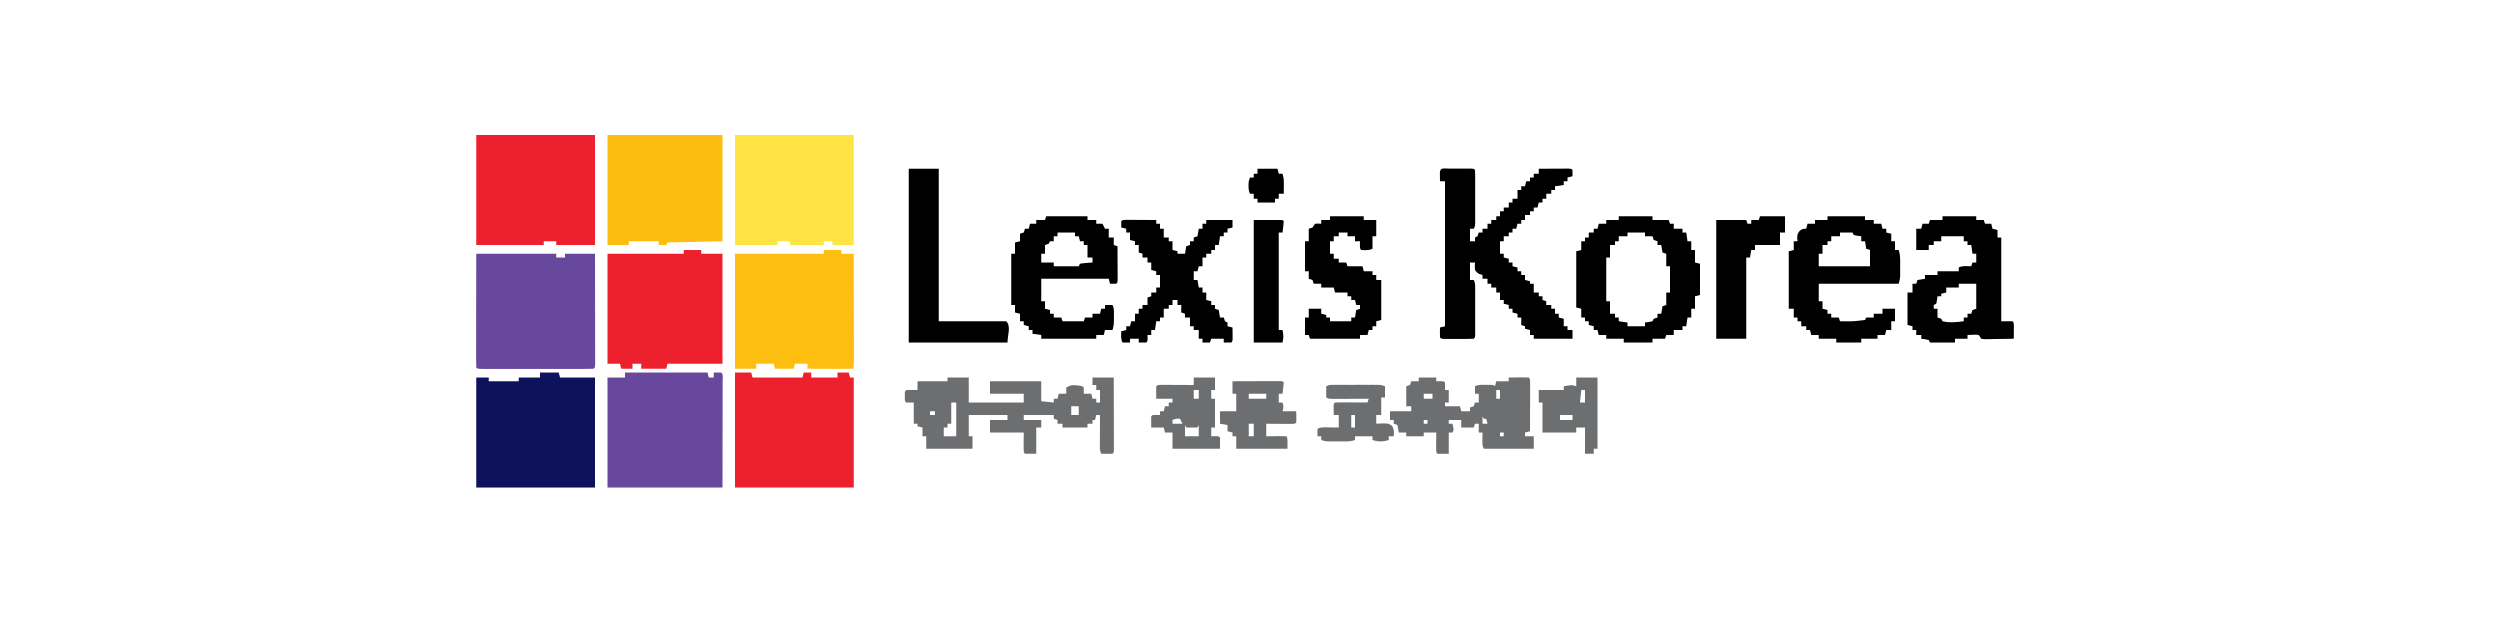
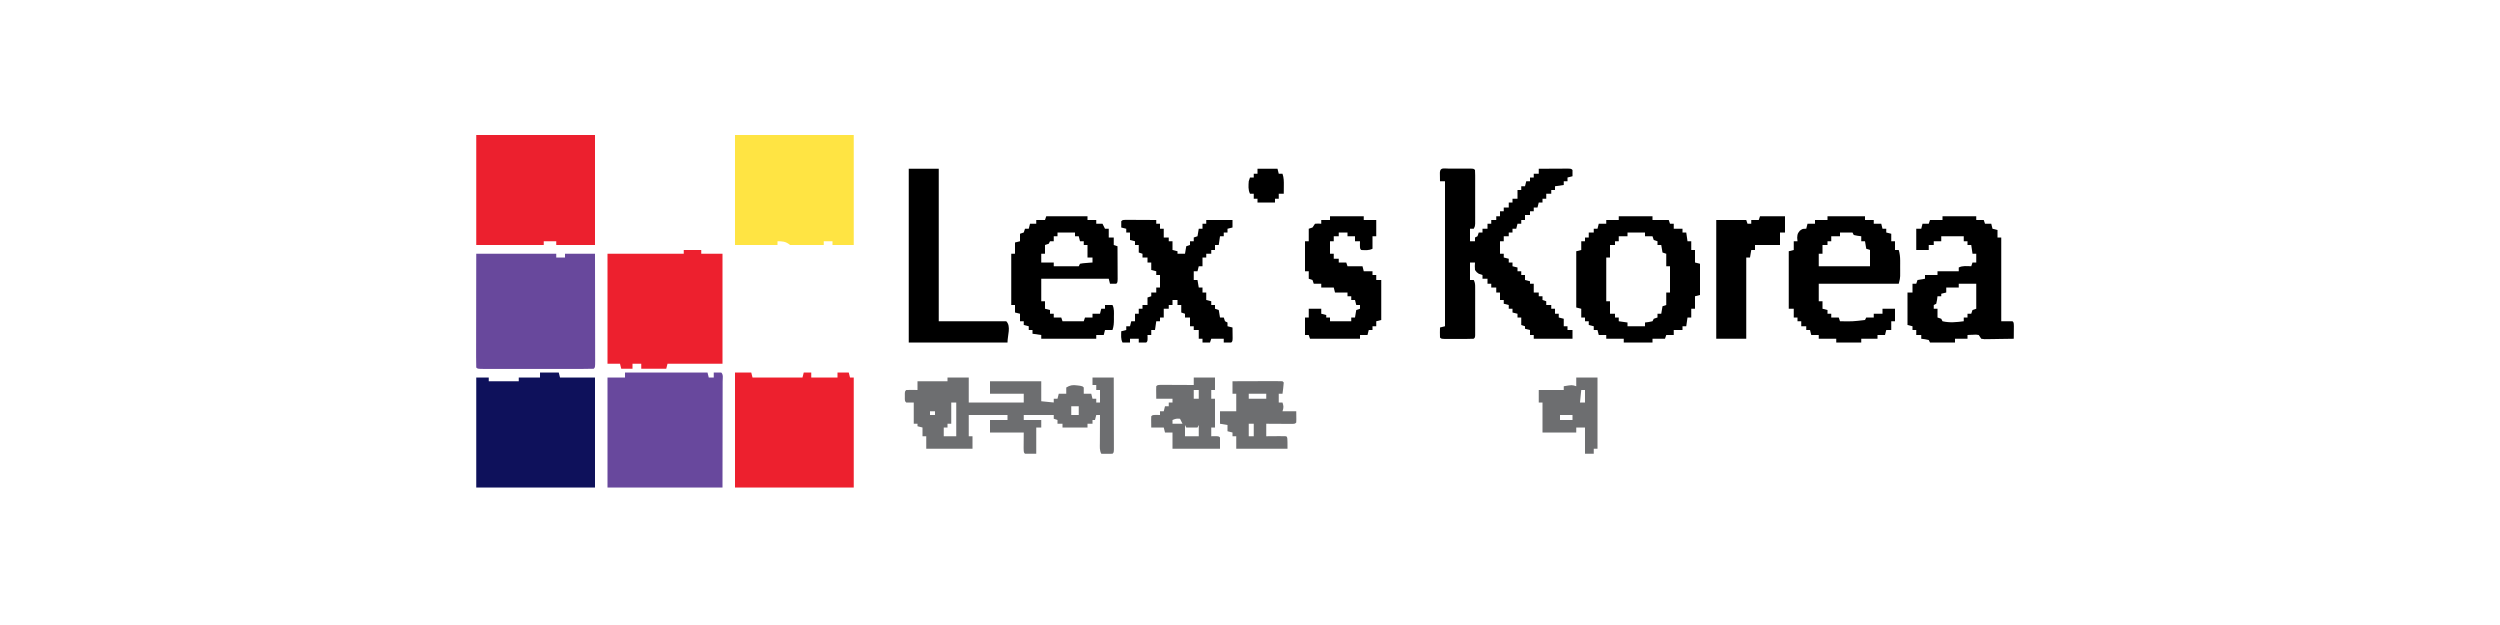
<svg xmlns="http://www.w3.org/2000/svg" version="1.1" width="2000" height="500">
  <path d="M0 0 C21.12 0 42.24 0 64 0 C64 0.99 64 1.98 64 3 C66.31 3 68.62 3 71 3 C71 2.01 71 1.02 71 0 C78.92 0 86.84 0 95 0 C95.023 11.848 95.041 23.695 95.052 35.543 C95.057 41.044 95.064 46.544 95.075 52.045 C95.086 57.349 95.092 62.653 95.095 67.957 C95.097 69.985 95.1 72.013 95.106 74.041 C95.113 76.872 95.114 79.702 95.114 82.533 C95.117 83.38 95.121 84.228 95.124 85.101 C95.114 90.886 95.114 90.886 94 92 C91.114 92.101 88.252 92.136 85.365 92.129 C84.46 92.131 83.554 92.133 82.621 92.135 C79.612 92.139 76.603 92.136 73.594 92.133 C71.512 92.133 69.431 92.134 67.35 92.136 C62.982 92.137 58.614 92.135 54.246 92.13 C48.633 92.125 43.02 92.128 37.407 92.134 C33.108 92.138 28.808 92.136 24.509 92.134 C22.439 92.133 20.369 92.134 18.298 92.136 C15.41 92.139 12.523 92.135 9.635 92.129 C8.77 92.131 7.906 92.133 7.015 92.136 C1.114 92.114 1.114 92.114 0 91 C-0.095 88.17 -0.126 85.364 -0.114 82.533 C-0.114 81.645 -0.114 80.758 -0.114 79.843 C-0.113 76.894 -0.105 73.945 -0.098 70.996 C-0.096 68.957 -0.094 66.918 -0.093 64.88 C-0.09 59.502 -0.08 54.125 -0.069 48.747 C-0.057 42.301 -0.052 35.855 -0.046 29.409 C-0.036 19.606 -0.017 9.803 0 0 Z " fill="#68489C" transform="translate(381,203)" />
-   <path d="M0 0 C4.62 0 9.24 0 14 0 C14 0.99 14 1.98 14 3 C17.3 3 20.6 3 24 3 C24.023 14.848 24.041 26.695 24.052 38.543 C24.057 44.044 24.064 49.544 24.075 55.045 C24.086 60.349 24.092 65.653 24.095 70.957 C24.097 72.985 24.1 75.013 24.106 77.041 C24.113 79.872 24.114 82.702 24.114 85.533 C24.117 86.38 24.121 87.228 24.124 88.101 C24.114 93.886 24.114 93.886 23 95 C20.334 95.089 17.694 95.115 15.027 95.098 C14.23 95.096 13.432 95.095 12.61 95.093 C10.053 95.088 7.495 95.075 4.938 95.062 C3.208 95.057 1.478 95.053 -0.252 95.049 C-4.501 95.038 -8.751 95.021 -13 95 C-13 93.68 -13 92.36 -13 91 C-16.3 91 -19.6 91 -23 91 C-23.495 92.98 -23.495 92.98 -24 95 C-28.95 95 -33.9 95 -39 95 C-39.33 93.68 -39.66 92.36 -40 91 C-44.62 91 -49.24 91 -54 91 C-54 92.32 -54 93.64 -54 95 C-59.61 95 -65.22 95 -71 95 C-71 64.64 -71 34.28 -71 3 C-47.57 3 -24.14 3 0 3 C0 2.01 0 1.02 0 0 Z " fill="#FEBE10" transform="translate(659,200)" />
  <path d="M0 0 C4.29 0 8.58 0 13 0 C13.33 1.32 13.66 2.64 14 4 C27.2 4 40.4 4 54 4 C54.33 2.68 54.66 1.36 55 0 C56.98 0 58.96 0 61 0 C61 1.32 61 2.64 61 4 C67.93 4 74.86 4 82 4 C82 2.68 82 1.36 82 0 C84.97 0 87.94 0 91 0 C91.495 1.98 91.495 1.98 92 4 C92.99 4 93.98 4 95 4 C95 33.04 95 62.08 95 92 C63.65 92 32.3 92 0 92 C0 61.64 0 31.28 0 0 Z " fill="#ED202E" transform="translate(588,298)" />
  <path d="M0 0 C21.78 0 43.56 0 66 0 C66.495 1.98 66.495 1.98 67 4 C68.32 4 69.64 4 71 4 C71 2.68 71 1.36 71 0 C73 -0.043 75 -0.041 77 0 C78.844 1.844 78.12 4.441 78.124 6.895 C78.119 8.168 78.119 8.168 78.114 9.467 C78.114 10.369 78.114 11.271 78.114 12.201 C78.113 15.135 78.106 18.07 78.098 21.004 C78.096 22.81 78.095 24.616 78.095 26.422 C78.089 33.135 78.075 39.849 78.062 46.562 C78.042 61.557 78.021 76.551 78 92 C47.64 92 17.28 92 -14 92 C-14 62.96 -14 33.92 -14 4 C-9.38 4 -4.76 4 0 4 C0 2.68 0 1.36 0 0 Z " fill="#68489D" transform="translate(500,298)" />
  <path d="M0 0 C5 0 10 0 15 0 C15.495 1.98 15.495 1.98 16 4 C25.24 4 34.48 4 44 4 C44 33.04 44 62.08 44 92 C12.65 92 -18.7 92 -51 92 C-51 62.96 -51 33.92 -51 4 C-47.7 4 -44.4 4 -41 4 C-41 4.99 -41 5.98 -41 7 C-33.08 7 -25.16 7 -17 7 C-17 6.01 -17 5.02 -17 4 C-11.39 4 -5.78 4 0 4 C0 2.68 0 1.36 0 0 Z " fill="#0E115B" transform="translate(432,298)" />
  <path d="M0 0 C31.35 0 62.7 0 95 0 C95 29.04 95 58.08 95 88 C84.77 88 74.54 88 64 88 C64 87.01 64 86.02 64 85 C60.7 85 57.4 85 54 85 C54 85.99 54 86.98 54 88 C36.18 88 18.36 88 0 88 C0 58.96 0 29.92 0 0 Z " fill="#EC202E" transform="translate(381,108)" />
-   <path d="M0 0 C31.35 0 62.7 0 95 0 C95 29.04 95 58.08 95 88 C89.39 88 83.78 88 78 88 C78 87.01 78 86.02 78 85 C75.69 85 73.38 85 71 85 C71 85.99 71 86.98 71 88 C62.09 88 53.18 88 44 88 C44 87.01 44 86.02 44 85 C40.7 85 37.4 85 34 85 C34 85.99 34 86.98 34 88 C22.78 88 11.56 88 0 88 C0 58.96 0 29.92 0 0 Z " fill="#FFE443" transform="translate(588,108)" />
+   <path d="M0 0 C31.35 0 62.7 0 95 0 C95 29.04 95 58.08 95 88 C89.39 88 83.78 88 78 88 C78 87.01 78 86.02 78 85 C75.69 85 73.38 85 71 85 C71 85.99 71 86.98 71 88 C62.09 88 53.18 88 44 88 C40.7 85 37.4 85 34 85 C34 85.99 34 86.98 34 88 C22.78 88 11.56 88 0 88 C0 58.96 0 29.92 0 0 Z " fill="#FFE443" transform="translate(588,108)" />
  <path d="M0 0 C4.62 0 9.24 0 14 0 C14 0.99 14 1.98 14 3 C19.61 3 25.22 3 31 3 C31 32.04 31 61.08 31 91 C16.48 91 1.96 91 -13 91 C-13.495 92.98 -13.495 92.98 -14 95 C-20.6 95 -27.2 95 -34 95 C-34 93.68 -34 92.36 -34 91 C-36.31 91 -38.62 91 -41 91 C-41 92.32 -41 93.64 -41 95 C-43.97 95 -46.94 95 -50 95 C-50.33 93.68 -50.66 92.36 -51 91 C-54.3 91 -57.6 91 -61 91 C-61 61.96 -61 32.92 -61 3 C-40.87 3 -20.74 3 0 3 C0 2.01 0 1.02 0 0 Z " fill="#ED202E" transform="translate(547,200)" />
-   <path d="M0 0 C30.36 0 60.72 0 92 0 C92 28.05 92 56.1 92 85 C77.48 85.33 62.96 85.66 48 86 C47.67 86.66 47.34 87.32 47 88 C45.02 88 43.04 88 41 88 C41 87.01 41 86.02 41 85 C33.08 85 25.16 85 17 85 C17 85.99 17 86.98 17 88 C11.39 88 5.78 88 0 88 C0 58.96 0 29.92 0 0 Z " fill="#FDBD10" transform="translate(486,108)" />
  <path d="M0 0 C1.165 -0.001 2.331 -0.003 3.531 -0.004 C4.758 -0 5.986 0.004 7.25 0.008 C9.091 0.002 9.091 0.002 10.969 -0.004 C12.717 -0.002 12.717 -0.002 14.5 0 C15.578 0.001 16.655 0.002 17.766 0.003 C20.25 0.133 20.25 0.133 21.25 1.133 C21.348 2.534 21.378 3.941 21.379 5.345 C21.383 6.24 21.386 7.134 21.389 8.056 C21.387 9.029 21.385 10.002 21.383 11.004 C21.384 12.493 21.384 12.493 21.386 14.012 C21.386 16.116 21.385 18.22 21.38 20.324 C21.375 23.553 21.38 26.781 21.387 30.01 C21.386 32.049 21.385 34.089 21.383 36.129 C21.385 37.1 21.387 38.071 21.389 39.071 C21.386 39.968 21.383 40.866 21.379 41.791 C21.379 42.583 21.378 43.375 21.377 44.191 C21.25 46.133 21.25 46.133 20.25 48.133 C19.26 48.133 18.27 48.133 17.25 48.133 C17.25 51.433 17.25 54.733 17.25 58.133 C18.57 58.133 19.89 58.133 21.25 58.133 C21.25 57.143 21.25 56.153 21.25 55.133 C22.24 54.638 22.24 54.638 23.25 54.133 C23.58 53.143 23.91 52.153 24.25 51.133 C25.24 51.133 26.23 51.133 27.25 51.133 C27.25 50.143 27.25 49.153 27.25 48.133 C28.57 48.133 29.89 48.133 31.25 48.133 C31.25 46.813 31.25 45.493 31.25 44.133 C32.24 44.133 33.23 44.133 34.25 44.133 C34.25 43.143 34.25 42.153 34.25 41.133 C35.57 41.133 36.89 41.133 38.25 41.133 C38.25 40.143 38.25 39.153 38.25 38.133 C39.24 38.133 40.23 38.133 41.25 38.133 C41.25 36.813 41.25 35.493 41.25 34.133 C42.24 34.133 43.23 34.133 44.25 34.133 C44.25 33.143 44.25 32.153 44.25 31.133 C45.57 31.133 46.89 31.133 48.25 31.133 C48.25 29.813 48.25 28.493 48.25 27.133 C49.24 27.133 50.23 27.133 51.25 27.133 C51.25 26.143 51.25 25.153 51.25 24.133 C52.57 24.133 53.89 24.133 55.25 24.133 C55.25 21.823 55.25 19.513 55.25 17.133 C56.24 17.133 57.23 17.133 58.25 17.133 C58.25 16.143 58.25 15.153 58.25 14.133 C59.24 14.133 60.23 14.133 61.25 14.133 C61.58 12.813 61.91 11.493 62.25 10.133 C63.24 10.133 64.23 10.133 65.25 10.133 C65.25 9.143 65.25 8.153 65.25 7.133 C66.24 7.133 67.23 7.133 68.25 7.133 C68.25 6.143 68.25 5.153 68.25 4.133 C69.57 4.133 70.89 4.133 72.25 4.133 C72.25 2.813 72.25 1.493 72.25 0.133 C76.562 0.104 80.875 0.086 85.188 0.07 C86.419 0.062 87.651 0.054 88.92 0.045 C90.09 0.042 91.26 0.038 92.465 0.035 C94.091 0.027 94.091 0.027 95.75 0.019 C98.25 0.133 98.25 0.133 99.25 1.133 C99.291 2.799 99.293 4.467 99.25 6.133 C97.93 6.463 96.61 6.793 95.25 7.133 C95.25 8.123 95.25 9.113 95.25 10.133 C94.26 10.133 93.27 10.133 92.25 10.133 C92.25 11.123 92.25 12.113 92.25 13.133 C89.94 13.463 87.63 13.793 85.25 14.133 C85.25 15.123 85.25 16.113 85.25 17.133 C84.26 17.133 83.27 17.133 82.25 17.133 C82.25 18.123 82.25 19.113 82.25 20.133 C80.93 20.133 79.61 20.133 78.25 20.133 C78.25 21.453 78.25 22.773 78.25 24.133 C77.26 24.133 76.27 24.133 75.25 24.133 C75.25 25.123 75.25 26.113 75.25 27.133 C74.26 27.133 73.27 27.133 72.25 27.133 C71.92 28.453 71.59 29.773 71.25 31.133 C70.26 31.133 69.27 31.133 68.25 31.133 C68.25 32.123 68.25 33.113 68.25 34.133 C67.26 34.133 66.27 34.133 65.25 34.133 C65.25 35.123 65.25 36.113 65.25 37.133 C63.93 37.133 62.61 37.133 61.25 37.133 C61.25 38.453 61.25 39.773 61.25 41.133 C60.26 41.133 59.27 41.133 58.25 41.133 C58.25 42.123 58.25 43.113 58.25 44.133 C57.26 44.133 56.27 44.133 55.25 44.133 C54.92 45.453 54.59 46.773 54.25 48.133 C53.26 48.133 52.27 48.133 51.25 48.133 C51.25 49.123 51.25 50.113 51.25 51.133 C50.26 51.133 49.27 51.133 48.25 51.133 C48.25 52.123 48.25 53.113 48.25 54.133 C46.93 54.133 45.61 54.133 44.25 54.133 C44.25 55.453 44.25 56.773 44.25 58.133 C43.26 58.133 42.27 58.133 41.25 58.133 C41.25 61.433 41.25 64.733 41.25 68.133 C42.24 68.133 43.23 68.133 44.25 68.133 C44.25 69.123 44.25 70.113 44.25 71.133 C45.57 71.463 46.89 71.793 48.25 72.133 C48.25 73.123 48.25 74.113 48.25 75.133 C49.24 75.133 50.23 75.133 51.25 75.133 C51.25 76.123 51.25 77.113 51.25 78.133 C52.57 78.463 53.89 78.793 55.25 79.133 C55.25 80.123 55.25 81.113 55.25 82.133 C56.24 82.133 57.23 82.133 58.25 82.133 C58.25 83.123 58.25 84.113 58.25 85.133 C59.24 85.133 60.23 85.133 61.25 85.133 C61.25 86.453 61.25 87.773 61.25 89.133 C63.23 89.628 63.23 89.628 65.25 90.133 C65.25 90.793 65.25 91.453 65.25 92.133 C66.24 92.133 67.23 92.133 68.25 92.133 C68.25 94.443 68.25 96.753 68.25 99.133 C69.57 99.133 70.89 99.133 72.25 99.133 C72.25 100.123 72.25 101.113 72.25 102.133 C73.24 102.133 74.23 102.133 75.25 102.133 C75.25 103.123 75.25 104.113 75.25 105.133 C76.735 105.628 76.735 105.628 78.25 106.133 C78.25 107.123 78.25 108.113 78.25 109.133 C79.57 109.133 80.89 109.133 82.25 109.133 C82.25 110.123 82.25 111.113 82.25 112.133 C83.24 112.133 84.23 112.133 85.25 112.133 C85.25 113.453 85.25 114.773 85.25 116.133 C86.24 116.133 87.23 116.133 88.25 116.133 C88.25 117.123 88.25 118.113 88.25 119.133 C90.23 119.628 90.23 119.628 92.25 120.133 C92.25 122.113 92.25 124.093 92.25 126.133 C93.24 126.133 94.23 126.133 95.25 126.133 C95.25 127.123 95.25 128.113 95.25 129.133 C96.57 129.133 97.89 129.133 99.25 129.133 C99.25 131.443 99.25 133.753 99.25 136.133 C89.02 136.133 78.79 136.133 68.25 136.133 C68.25 135.143 68.25 134.153 68.25 133.133 C67.26 133.133 66.27 133.133 65.25 133.133 C65.25 131.813 65.25 130.493 65.25 129.133 C63.93 128.803 62.61 128.473 61.25 128.133 C61.25 127.473 61.25 126.813 61.25 126.133 C59.765 125.638 59.765 125.638 58.25 125.133 C58.25 123.153 58.25 121.173 58.25 119.133 C57.26 119.133 56.27 119.133 55.25 119.133 C55.25 118.143 55.25 117.153 55.25 116.133 C53.93 115.803 52.61 115.473 51.25 115.133 C51.25 114.143 51.25 113.153 51.25 112.133 C50.26 112.133 49.27 112.133 48.25 112.133 C48.25 111.143 48.25 110.153 48.25 109.133 C46.93 108.803 45.61 108.473 44.25 108.133 C44.25 107.143 44.25 106.153 44.25 105.133 C43.26 105.133 42.27 105.133 41.25 105.133 C41.25 103.153 41.25 101.173 41.25 99.133 C40.26 99.133 39.27 99.133 38.25 99.133 C38.25 97.813 38.25 96.493 38.25 95.133 C36.93 95.133 35.61 95.133 34.25 95.133 C34.25 94.143 34.25 93.153 34.25 92.133 C33.26 92.133 32.27 92.133 31.25 92.133 C31.25 90.813 31.25 89.493 31.25 88.133 C29.93 88.133 28.61 88.133 27.25 88.133 C27.25 87.143 27.25 86.153 27.25 85.133 C26.26 84.803 25.27 84.473 24.25 84.133 C22.562 82.945 22.562 82.945 21.25 81.133 C21.062 77.945 21.062 77.945 21.25 75.133 C19.93 75.133 18.61 75.133 17.25 75.133 C17.25 79.753 17.25 84.373 17.25 89.133 C18.24 89.133 19.23 89.133 20.25 89.133 C21.411 91.455 21.377 92.798 21.379 95.383 C21.383 96.261 21.386 97.138 21.389 98.042 C21.387 98.991 21.385 99.94 21.383 100.918 C21.384 102.375 21.384 102.375 21.386 103.862 C21.386 105.917 21.385 107.972 21.38 110.028 C21.375 113.186 21.38 116.344 21.387 119.502 C21.386 121.495 21.385 123.488 21.383 125.48 C21.385 126.431 21.387 127.382 21.389 128.362 C21.386 129.237 21.383 130.111 21.379 131.012 C21.379 131.785 21.378 132.559 21.377 133.356 C21.25 135.133 21.25 135.133 20.25 136.133 C18.335 136.233 16.417 136.264 14.5 136.266 C13.335 136.267 12.169 136.268 10.969 136.27 C9.742 136.266 8.514 136.262 7.25 136.258 C6.023 136.262 4.796 136.266 3.531 136.27 C2.366 136.268 1.201 136.267 0 136.266 C-1.078 136.264 -2.155 136.263 -3.266 136.262 C-5.75 136.133 -5.75 136.133 -6.75 135.133 C-6.891 132.462 -6.792 129.808 -6.75 127.133 C-4.77 126.638 -4.77 126.638 -2.75 126.133 C-2.75 87.853 -2.75 49.573 -2.75 10.133 C-4.07 10.133 -5.39 10.133 -6.75 10.133 C-6.777 8.654 -6.796 7.175 -6.812 5.695 C-6.824 4.872 -6.836 4.048 -6.848 3.199 C-6.645 -1.089 -3.608 0.004 0 0 Z " fill="#000000" transform="translate(1158.75,134.867)" />
  <path d="M0 0 C5.61 0 11.22 0 17 0 C17 6.6 17 13.2 17 20 C31.52 20 46.04 20 61 20 C61 17.69 61 15.38 61 13 C52.09 13 43.18 13 34 13 C34 9.7 34 6.4 34 3 C47.53 3 61.06 3 75 3 C75 8.28 75 13.56 75 19 C78.3 19.33 81.6 19.66 85 20 C85 19.01 85 18.02 85 17 C85.99 17 86.98 17 88 17 C88.33 15.68 88.66 14.36 89 13 C90.98 13 92.96 13 95 13 C95 11.35 95 9.7 95 8 C98.141 6.124 100.079 5.817 103.688 6.312 C104.475 6.412 105.263 6.511 106.074 6.613 C108 7 108 7 109 8 C109.041 9.666 109.043 11.334 109 13 C110.98 13 112.96 13 115 13 C115.33 14.32 115.66 15.64 116 17 C116.99 17 117.98 17 119 17 C119 17.99 119 18.98 119 20 C119.99 20 120.98 20 122 20 C122 16.7 122 13.4 122 10 C121.01 10 120.02 10 119 10 C119 8.68 119 7.36 119 6 C118.01 6 117.02 6 116 6 C116 4.02 116 2.04 116 0 C121.61 0 127.22 0 133 0 C133.023 7.806 133.041 15.611 133.052 23.417 C133.057 27.041 133.064 30.666 133.075 34.29 C133.086 37.785 133.092 41.279 133.095 44.774 C133.098 46.762 133.105 48.751 133.113 50.739 C133.113 51.94 133.113 53.141 133.114 54.379 C133.116 55.442 133.118 56.506 133.12 57.602 C133 60 133 60 132 61 C130.481 61.072 128.958 61.084 127.438 61.062 C126.611 61.053 125.785 61.044 124.934 61.035 C124.296 61.024 123.657 61.012 123 61 C121.565 58.13 121.888 55.665 121.902 52.461 C121.906 51.159 121.909 49.857 121.912 48.516 C121.92 47.135 121.929 45.755 121.938 44.375 C121.943 42.987 121.947 41.599 121.951 40.211 C121.963 36.807 121.979 33.404 122 30 C121.01 30 120.02 30 119 30 C118.67 31.32 118.34 32.64 118 34 C117.34 34 116.68 34 116 34 C116 34.99 116 35.98 116 37 C114.68 37 113.36 37 112 37 C112 37.99 112 38.98 112 40 C105.4 40 98.8 40 92 40 C92 39.01 92 38.02 92 37 C90.68 37 89.36 37 88 37 C88 36.01 88 35.02 88 34 C86.515 33.505 86.515 33.505 85 33 C85 32.01 85 31.02 85 30 C77.08 30 69.16 30 61 30 C61 31.32 61 32.64 61 34 C65.62 34 70.24 34 75 34 C75 35.98 75 37.96 75 40 C73.68 40 72.36 40 71 40 C71 46.93 71 53.86 71 61 C68.03 61 65.06 61 62 61 C61 60 61 60 60.902 56.402 C60.908 54.914 60.921 53.426 60.938 51.938 C60.958 49.318 60.979 46.699 61 44 C52.09 44 43.18 44 34 44 C34 40.7 34 37.4 34 34 C38.62 34 43.24 34 48 34 C48 32.68 48 31.36 48 30 C37.77 30 27.54 30 17 30 C17 35.61 17 41.22 17 47 C17.99 47 18.98 47 20 47 C20 50.3 20 53.6 20 57 C7.79 57 -4.42 57 -17 57 C-17 53.7 -17 50.4 -17 47 C-17.99 47 -18.98 47 -20 47 C-20 44.69 -20 42.38 -20 40 C-21.32 39.67 -22.64 39.34 -24 39 C-24 38.34 -24 37.68 -24 37 C-24.99 37 -25.98 37 -27 37 C-27 31.39 -27 25.78 -27 20 C-28.98 20 -30.96 20 -33 20 C-34 19 -34 19 -34.133 17.188 C-34.13 16.466 -34.128 15.744 -34.125 15 C-34.128 14.278 -34.13 13.556 -34.133 12.812 C-34 11 -34 11 -33 10 C-31.481 9.928 -29.958 9.916 -28.438 9.938 C-27.611 9.947 -26.785 9.956 -25.934 9.965 C-25.296 9.976 -24.657 9.988 -24 10 C-24 7.69 -24 5.38 -24 3 C-16.08 3 -8.16 3 0 3 C0 2.01 0 1.02 0 0 Z M3 20 C3 25.61 3 31.22 3 37 C2.01 37 1.02 37 0 37 C0 37.99 0 38.98 0 40 C-0.99 40 -1.98 40 -3 40 C-3 42.31 -3 44.62 -3 47 C0.3 47 3.6 47 7 47 C7 38.09 7 29.18 7 20 C5.68 20 4.36 20 3 20 Z M99 23 C99 25.31 99 27.62 99 30 C100.98 30 102.96 30 105 30 C105 27.69 105 25.38 105 23 C103.02 23 101.04 23 99 23 Z M-14 27 C-14 27.99 -14 28.98 -14 30 C-12.68 30 -11.36 30 -10 30 C-10 29.01 -10 28.02 -10 27 C-11.32 27 -12.64 27 -14 27 Z " fill="#6D6E70" transform="translate(758,302)" />
  <path d="M0 0 C8.91 0 17.82 0 27 0 C27 0.99 27 1.98 27 3 C31.29 3 35.58 3 40 3 C40.495 4.485 40.495 4.485 41 6 C41.99 6 42.98 6 44 6 C44 7.32 44 8.64 44 10 C46.31 10 48.62 10 51 10 C51 10.99 51 11.98 51 13 C51.99 13 52.98 13 54 13 C54.495 16.465 54.495 16.465 55 20 C55.99 20 56.98 20 58 20 C58 22.31 58 24.62 58 27 C58.99 27 59.98 27 61 27 C61 30.3 61 33.6 61 37 C62.98 37.495 62.98 37.495 65 38 C65 46.25 65 54.5 65 63 C63.68 63.33 62.36 63.66 61 64 C61 67.3 61 70.6 61 74 C60.01 74 59.02 74 58 74 C58 76.31 58 78.62 58 81 C57.01 81 56.02 81 55 81 C54.67 83.31 54.34 85.62 54 88 C53.01 88 52.02 88 51 88 C51 88.99 51 89.98 51 91 C48.69 91 46.38 91 44 91 C44 92.32 44 93.64 44 95 C42.02 95 40.04 95 38 95 C37.505 96.485 37.505 96.485 37 98 C33.7 98 30.4 98 27 98 C27 98.99 27 99.98 27 101 C19.41 101 11.82 101 4 101 C4 100.01 4 99.02 4 98 C-0.62 98 -5.24 98 -10 98 C-10 97.01 -10 96.02 -10 95 C-11.98 95 -13.96 95 -16 95 C-16.33 93.68 -16.66 92.36 -17 91 C-17.99 91 -18.98 91 -20 91 C-20 90.01 -20 89.02 -20 88 C-21.32 87.67 -22.64 87.34 -24 87 C-24 86.01 -24 85.02 -24 84 C-24.99 84 -25.98 84 -27 84 C-27 83.01 -27 82.02 -27 81 C-27.99 81 -28.98 81 -30 81 C-30 78.69 -30 76.38 -30 74 C-31.32 73.67 -32.64 73.34 -34 73 C-34 58.15 -34 43.3 -34 28 C-32.68 27.67 -31.36 27.34 -30 27 C-30 24.69 -30 22.38 -30 20 C-29.01 20 -28.02 20 -27 20 C-27 19.01 -27 18.02 -27 17 C-26.01 17 -25.02 17 -24 17 C-24 15.68 -24 14.36 -24 13 C-22.68 13 -21.36 13 -20 13 C-20 12.01 -20 11.02 -20 10 C-19.01 10 -18.02 10 -17 10 C-16.67 8.68 -16.34 7.36 -16 6 C-14.02 6 -12.04 6 -10 6 C-10 5.01 -10 4.02 -10 3 C-6.7 3 -3.4 3 0 3 C0 2.01 0 1.02 0 0 Z M7 13 C7 13.99 7 14.98 7 16 C4.69 16 2.38 16 0 16 C0 17.32 0 18.64 0 20 C-0.99 20 -1.98 20 -3 20 C-3 20.99 -3 21.98 -3 23 C-4.32 23 -5.64 23 -7 23 C-7 26.3 -7 29.6 -7 33 C-7.99 33 -8.98 33 -10 33 C-10 44.55 -10 56.1 -10 68 C-9.01 68 -8.02 68 -7 68 C-7 71.3 -7 74.6 -7 78 C-5.68 78 -4.36 78 -3 78 C-3 78.99 -3 79.98 -3 81 C-2.01 81 -1.02 81 0 81 C0 81.99 0 82.98 0 84 C2.31 84.33 4.62 84.66 7 85 C7 85.99 7 86.98 7 88 C11.62 88 16.24 88 21 88 C21 87.01 21 86.02 21 85 C21.969 84.876 22.939 84.752 23.938 84.625 C25.453 84.316 25.453 84.316 27 84 C27.33 83.34 27.66 82.68 28 82 C28.99 81.67 29.98 81.34 31 81 C31 80.01 31 79.02 31 78 C31.99 78 32.98 78 34 78 C34.33 76.02 34.66 74.04 35 72 C35.99 71.67 36.98 71.34 38 71 C38 67.7 38 64.4 38 61 C38.99 61 39.98 61 41 61 C41 54.07 41 47.14 41 40 C40.01 40 39.02 40 38 40 C38 36.7 38 33.4 38 30 C37.01 29.67 36.02 29.34 35 29 C34.505 26.03 34.505 26.03 34 23 C33.01 23 32.02 23 31 23 C31 22.01 31 21.02 31 20 C30.01 19.67 29.02 19.34 28 19 C27.505 17.515 27.505 17.515 27 16 C25.02 16 23.04 16 21 16 C21 15.01 21 14.02 21 13 C16.38 13 11.76 13 7 13 Z " fill="#000000" transform="translate(1295,173)" />
  <path d="M0 0 C9.9 0 19.8 0 30 0 C30 0.99 30 1.98 30 3 C32.31 3 34.62 3 37 3 C37 3.99 37 4.98 37 6 C38.98 6 40.96 6 43 6 C43.495 7.98 43.495 7.98 44 10 C44.99 10 45.98 10 47 10 C47 10.99 47 11.98 47 13 C48.32 13.33 49.64 13.66 51 14 C51 15.98 51 17.96 51 20 C51.99 20 52.98 20 54 20 C54 22.31 54 24.62 54 27 C54.99 27 55.98 27 57 27 C57.818 29.87 58.128 32.425 58.133 35.406 C58.134 36.233 58.135 37.059 58.137 37.91 C58.133 38.765 58.129 39.619 58.125 40.5 C58.129 41.355 58.133 42.209 58.137 43.09 C58.135 43.916 58.134 44.742 58.133 45.594 C58.132 46.343 58.131 47.093 58.129 47.865 C58 50 58 50 57 54 C35.88 54 14.76 54 -7 54 C-7 58.62 -7 63.24 -7 68 C-6.01 68 -5.02 68 -4 68 C-4 69.98 -4 71.96 -4 74 C-2.68 74.33 -1.36 74.66 0 75 C0 75.99 0 76.98 0 78 C0.99 78 1.98 78 3 78 C3 78.99 3 79.98 3 81 C4.98 81 6.96 81 9 81 C9.33 81.99 9.66 82.98 10 84 C20.048 84.177 20.048 84.177 30 83 C30.33 82.34 30.66 81.68 31 81 C32.98 81 34.96 81 37 81 C37 80.01 37 79.02 37 78 C39.31 78 41.62 78 44 78 C44 76.68 44 75.36 44 74 C47.3 74 50.6 74 54 74 C54 77.3 54 80.6 54 84 C53.01 84 52.02 84 51 84 C51 86.31 51 88.62 51 91 C49.68 91 48.36 91 47 91 C46.505 92.98 46.505 92.98 46 95 C44.02 95 42.04 95 40 95 C40 95.99 40 96.98 40 98 C35.71 98 31.42 98 27 98 C27 98.99 27 99.98 27 101 C20.4 101 13.8 101 7 101 C7 100.01 7 99.02 7 98 C2.38 98 -2.24 98 -7 98 C-7 97.01 -7 96.02 -7 95 C-8.98 95 -10.96 95 -13 95 C-13.33 93.68 -13.66 92.36 -14 91 C-14.99 91 -15.98 91 -17 91 C-17 90.01 -17 89.02 -17 88 C-18.32 88 -19.64 88 -21 88 C-21 86.68 -21 85.36 -21 84 C-21.99 84 -22.98 84 -24 84 C-24 83.01 -24 82.02 -24 81 C-24.99 81 -25.98 81 -27 81 C-27 78.69 -27 76.38 -27 74 C-28.32 74 -29.64 74 -31 74 C-31 58.82 -31 43.64 -31 28 C-29.68 27.67 -28.36 27.34 -27 27 C-27 24.69 -27 22.38 -27 20 C-26.01 20 -25.02 20 -24 20 C-24.082 19.093 -24.165 18.185 -24.25 17.25 C-24 14 -24 14 -22.188 11.625 C-20 10 -20 10 -17 10 C-16.67 8.68 -16.34 7.36 -16 6 C-14.02 6 -12.04 6 -10 6 C-10 5.01 -10 4.02 -10 3 C-6.7 3 -3.4 3 0 3 C0 2.01 0 1.02 0 0 Z M10 13 C10 13.99 10 14.98 10 16 C7.69 16 5.38 16 3 16 C3 17.32 3 18.64 3 20 C2.01 20 1.02 20 0 20 C0 20.99 0 21.98 0 23 C-1.32 23 -2.64 23 -4 23 C-4 25.31 -4 27.62 -4 30 C-4.99 30 -5.98 30 -7 30 C-7 33.3 -7 36.6 -7 40 C6.53 40 20.06 40 34 40 C34 35.71 34 31.42 34 27 C33.01 26.67 32.02 26.34 31 26 C30.505 23.03 30.505 23.03 30 20 C29.01 20 28.02 20 27 20 C27 18.68 27 17.36 27 16 C26.031 15.876 25.061 15.752 24.062 15.625 C23.052 15.419 22.041 15.213 21 15 C20.67 14.34 20.34 13.68 20 13 C16.7 13 13.4 13 10 13 Z " fill="#000000" transform="translate(1462,173)" />
  <path d="M0 0 C8.91 0 17.82 0 27 0 C27 0.99 27 1.98 27 3 C28.98 3 30.96 3 33 3 C33.495 4.485 33.495 4.485 34 6 C35.65 6 37.3 6 39 6 C39.495 7.98 39.495 7.98 40 10 C41.32 10.33 42.64 10.66 44 11 C44 12.98 44 14.96 44 17 C44.99 17 45.98 17 47 17 C47 39.11 47 61.22 47 84 C49.97 84 52.94 84 56 84 C57 85 57 85 57.098 87.941 C57.086 89.136 57.074 90.331 57.062 91.562 C57.053 92.76 57.044 93.958 57.035 95.191 C57.024 96.118 57.012 97.045 57 98 C52.708 98.087 48.417 98.14 44.125 98.188 C42.902 98.213 41.678 98.238 40.418 98.264 C39.251 98.273 38.085 98.283 36.883 98.293 C35.804 98.309 34.725 98.324 33.614 98.341 C32.751 98.228 31.889 98.116 31 98 C30.34 97.01 29.68 96.02 29 95 C26.793 94.636 26.793 94.636 24.375 94.812 C23.558 94.84 22.74 94.867 21.898 94.895 C20.959 94.947 20.959 94.947 20 95 C20 95.99 20 96.98 20 98 C16.7 98 13.4 98 10 98 C10 98.99 10 99.98 10 101 C3.4 101 -3.2 101 -10 101 C-10.495 100.01 -10.495 100.01 -11 99 C-14.029 98.342 -14.029 98.342 -17 98 C-17 97.01 -17 96.02 -17 95 C-18.32 95 -19.64 95 -21 95 C-21 93.68 -21 92.36 -21 91 C-21.99 91 -22.98 91 -24 91 C-24 90.01 -24 89.02 -24 88 C-25.32 87.67 -26.64 87.34 -28 87 C-28 78.42 -28 69.84 -28 61 C-26.68 61 -25.36 61 -24 61 C-24 58.69 -24 56.38 -24 54 C-23.01 54 -22.02 54 -21 54 C-20.67 53.01 -20.34 52.02 -20 51 C-17.03 50.505 -17.03 50.505 -14 50 C-14 49.01 -14 48.02 -14 47 C-10.7 47 -7.4 47 -4 47 C-4 46.01 -4 45.02 -4 44 C1.61 44 7.22 44 13 44 C13 43.01 13 42.02 13 41 C16.215 39.393 19.436 39.943 23 40 C23.33 39.01 23.66 38.02 24 37 C24.99 37 25.98 37 27 37 C27 34.69 27 32.38 27 30 C26.01 30 25.02 30 24 30 C23.505 26.535 23.505 26.535 23 23 C22.01 23 21.02 23 20 23 C20 22.01 20 21.02 20 20 C19.01 20 18.02 20 17 20 C17 18.68 17 17.36 17 16 C11.06 16 5.12 16 -1 16 C-1 17.32 -1 18.64 -1 20 C-2.98 20 -4.96 20 -7 20 C-7 20.99 -7 21.98 -7 23 C-8.32 23 -9.64 23 -11 23 C-11 24.32 -11 25.64 -11 27 C-14.3 27 -17.6 27 -21 27 C-21 21.39 -21 15.78 -21 10 C-19.68 10 -18.36 10 -17 10 C-16.67 8.68 -16.34 7.36 -16 6 C-14.35 6 -12.7 6 -11 6 C-10.67 5.01 -10.34 4.02 -10 3 C-6.7 3 -3.4 3 0 3 C0 2.01 0 1.02 0 0 Z M13 54 C13 54.99 13 55.98 13 57 C9.7 57 6.4 57 3 57 C3 58.32 3 59.64 3 61 C1.68 61.33 0.36 61.66 -1 62 C-1 62.66 -1 63.32 -1 64 C-1.99 64 -2.98 64 -4 64 C-4.124 64.969 -4.247 65.939 -4.375 66.938 C-4.581 67.948 -4.787 68.959 -5 70 C-5.66 70.33 -6.32 70.66 -7 71 C-7 71.99 -7 72.98 -7 74 C-6.01 74 -5.02 74 -4 74 C-4 76.31 -4 78.62 -4 81 C-3.01 81.33 -2.02 81.66 -1 82 C-0.67 82.66 -0.34 83.32 0 84 C5.796 85.356 11.141 84.766 17 84 C17 83.01 17 82.02 17 81 C17.99 81 18.98 81 20 81 C20 80.01 20 79.02 20 78 C20.99 78 21.98 78 23 78 C23.33 77.01 23.66 76.02 24 75 C24.99 74.67 25.98 74.34 27 74 C27 67.4 27 60.8 27 54 C22.38 54 17.76 54 13 54 Z " fill="#000000" transform="translate(1554,173)" />
  <path d="M0 0 C10.89 0 21.78 0 33 0 C33 0.99 33 1.98 33 3 C35.31 3 37.62 3 40 3 C40 3.99 40 4.98 40 6 C41.65 6 43.3 6 45 6 C45.99 7.98 45.99 7.98 47 10 C47.99 10 48.98 10 50 10 C50 12.31 50 14.62 50 17 C51.32 17 52.64 17 54 17 C54 18.98 54 20.96 54 23 C55.485 23.495 55.485 23.495 57 24 C57.025 28.112 57.043 32.223 57.055 36.335 C57.06 37.735 57.067 39.135 57.075 40.534 C57.088 42.542 57.093 44.551 57.098 46.559 C57.103 47.768 57.108 48.978 57.114 50.224 C57 53 57 53 56 54 C54.334 54.041 52.666 54.043 51 54 C50.505 52.02 50.505 52.02 50 50 C32.18 50 14.36 50 -4 50 C-4 55.94 -4 61.88 -4 68 C-3.01 68 -2.02 68 -1 68 C-1 69.98 -1 71.96 -1 74 C0.32 74.33 1.64 74.66 3 75 C3 75.99 3 76.98 3 78 C3.99 78 4.98 78 6 78 C6 78.99 6 79.98 6 81 C7.98 81 9.96 81 12 81 C12.33 81.99 12.66 82.98 13 84 C18.61 84 24.22 84 30 84 C30.495 82.515 30.495 82.515 31 81 C32.98 81 34.96 81 37 81 C37 80.01 37 79.02 37 78 C38.98 78 40.96 78 43 78 C43.495 76.02 43.495 76.02 44 74 C44.99 74 45.98 74 47 74 C47 73.01 47 72.02 47 71 C48.98 71 50.96 71 53 71 C54.509 74.019 54.144 77.131 54.125 80.438 C54.129 81.119 54.133 81.8 54.137 82.502 C54.131 85.606 53.989 88.033 53 91 C51.02 91 49.04 91 47 91 C46.505 92.98 46.505 92.98 46 95 C44.02 95 42.04 95 40 95 C40 95.99 40 96.98 40 98 C25.48 98 10.96 98 -4 98 C-4 97.01 -4 96.02 -4 95 C-7.465 94.505 -7.465 94.505 -11 94 C-11 93.01 -11 92.02 -11 91 C-11.99 91 -12.98 91 -14 91 C-14 90.01 -14 89.02 -14 88 C-15.32 87.67 -16.64 87.34 -18 87 C-18 86.01 -18 85.02 -18 84 C-18.99 84 -19.98 84 -21 84 C-21 82.02 -21 80.04 -21 78 C-22.32 77.67 -23.64 77.34 -25 77 C-25 75.02 -25 73.04 -25 71 C-25.99 71 -26.98 71 -28 71 C-28 57.47 -28 43.94 -28 30 C-27.01 30 -26.02 30 -25 30 C-25 27.03 -25 24.06 -25 21 C-23.68 20.67 -22.36 20.34 -21 20 C-21 18.02 -21 16.04 -21 14 C-20.01 13.67 -19.02 13.34 -18 13 C-17.67 12.01 -17.34 11.02 -17 10 C-16.01 10 -15.02 10 -14 10 C-13.67 8.68 -13.34 7.36 -13 6 C-11.35 6 -9.7 6 -8 6 C-8 5.01 -8 4.02 -8 3 C-5.69 3 -3.38 3 -1 3 C-0.67 2.01 -0.34 1.02 0 0 Z M9 13 C9 13.99 9 14.98 9 16 C8.01 16 7.02 16 6 16 C6 17.32 6 18.64 6 20 C5.01 20 4.02 20 3 20 C2.67 20.66 2.34 21.32 2 22 C1.01 22.33 0.02 22.66 -1 23 C-1 25.31 -1 27.62 -1 30 C-1.99 30 -2.98 30 -4 30 C-4 32.31 -4 34.62 -4 37 C-0.7 37 2.6 37 6 37 C6 37.99 6 38.98 6 40 C12.6 40 19.2 40 26 40 C26.33 39.34 26.66 38.68 27 38 C29.285 37.586 29.285 37.586 32.062 37.375 C32.982 37.3 33.901 37.225 34.848 37.148 C35.913 37.075 35.913 37.075 37 37 C37 35.68 37 34.36 37 33 C35.68 33 34.36 33 33 33 C33 29.7 33 26.4 33 23 C32.01 23 31.02 23 30 23 C30 22.01 30 21.02 30 20 C29.01 20 28.02 20 27 20 C26.67 18.68 26.34 17.36 26 16 C25.01 16 24.02 16 23 16 C23 15.01 23 14.02 23 13 C18.38 13 13.76 13 9 13 Z " fill="#000000" transform="translate(837,173)" />
  <path d="M0 0 C1.126 0.005 2.252 0.01 3.412 0.016 C4.627 0.019 5.842 0.022 7.094 0.026 C8.373 0.034 9.652 0.042 10.97 0.051 C12.254 0.056 13.537 0.06 14.859 0.065 C18.042 0.077 21.225 0.093 24.408 0.114 C24.408 1.104 24.408 2.094 24.408 3.114 C25.398 3.114 26.388 3.114 27.408 3.114 C27.408 4.434 27.408 5.754 27.408 7.114 C28.398 7.114 29.388 7.114 30.408 7.114 C30.408 9.424 30.408 11.734 30.408 14.114 C31.728 14.114 33.048 14.114 34.408 14.114 C34.408 15.104 34.408 16.094 34.408 17.114 C35.398 17.114 36.388 17.114 37.408 17.114 C37.408 19.424 37.408 21.734 37.408 24.114 C38.728 24.444 40.048 24.774 41.408 25.114 C41.408 25.774 41.408 26.434 41.408 27.114 C43.388 27.114 45.368 27.114 47.408 27.114 C47.738 25.134 48.068 23.154 48.408 21.114 C49.398 20.784 50.388 20.454 51.408 20.114 C51.408 19.124 51.408 18.134 51.408 17.114 C52.398 17.114 53.388 17.114 54.408 17.114 C54.408 16.124 54.408 15.134 54.408 14.114 C55.398 13.784 56.388 13.454 57.408 13.114 C57.738 11.134 58.068 9.154 58.408 7.114 C59.398 7.114 60.388 7.114 61.408 7.114 C61.408 5.794 61.408 4.474 61.408 3.114 C62.398 3.114 63.388 3.114 64.408 3.114 C64.408 2.124 64.408 1.134 64.408 0.114 C71.338 0.114 78.268 0.114 85.408 0.114 C85.408 2.094 85.408 4.074 85.408 6.114 C84.088 6.444 82.768 6.774 81.408 7.114 C81.408 8.104 81.408 9.094 81.408 10.114 C80.418 10.114 79.428 10.114 78.408 10.114 C78.408 11.104 78.408 12.094 78.408 13.114 C77.418 13.114 76.428 13.114 75.408 13.114 C75.078 15.424 74.748 17.734 74.408 20.114 C73.418 20.114 72.428 20.114 71.408 20.114 C71.408 21.434 71.408 22.754 71.408 24.114 C70.418 24.114 69.428 24.114 68.408 24.114 C68.408 25.104 68.408 26.094 68.408 27.114 C67.088 27.114 65.768 27.114 64.408 27.114 C64.408 28.104 64.408 29.094 64.408 30.114 C63.418 30.114 62.428 30.114 61.408 30.114 C61.408 32.424 61.408 34.734 61.408 37.114 C60.418 37.114 59.428 37.114 58.408 37.114 C58.078 38.434 57.748 39.754 57.408 41.114 C56.418 41.114 55.428 41.114 54.408 41.114 C54.408 43.424 54.408 45.734 54.408 48.114 C55.398 48.114 56.388 48.114 57.408 48.114 C57.903 51.084 57.903 51.084 58.408 54.114 C59.398 54.114 60.388 54.114 61.408 54.114 C61.408 55.434 61.408 56.754 61.408 58.114 C62.398 58.114 63.388 58.114 64.408 58.114 C64.408 60.094 64.408 62.074 64.408 64.114 C66.388 64.609 66.388 64.609 68.408 65.114 C68.408 66.104 68.408 67.094 68.408 68.114 C69.398 68.114 70.388 68.114 71.408 68.114 C71.408 69.104 71.408 70.094 71.408 71.114 C72.893 71.609 72.893 71.609 74.408 72.114 C74.738 74.094 75.068 76.074 75.408 78.114 C76.398 78.114 77.388 78.114 78.408 78.114 C78.738 79.104 79.068 80.094 79.408 81.114 C80.068 81.444 80.728 81.774 81.408 82.114 C81.408 83.104 81.408 84.094 81.408 85.114 C83.388 85.609 83.388 85.609 85.408 86.114 C85.435 87.926 85.454 89.738 85.47 91.551 C85.482 92.56 85.494 93.57 85.506 94.61 C85.408 97.114 85.408 97.114 84.408 98.114 C82.408 98.154 80.408 98.156 78.408 98.114 C78.408 97.124 78.408 96.134 78.408 95.114 C75.108 95.114 71.808 95.114 68.408 95.114 C67.913 96.599 67.913 96.599 67.408 98.114 C65.428 98.114 63.448 98.114 61.408 98.114 C61.408 97.124 61.408 96.134 61.408 95.114 C60.418 95.114 59.428 95.114 58.408 95.114 C58.408 92.804 58.408 90.494 58.408 88.114 C57.088 88.114 55.768 88.114 54.408 88.114 C54.408 87.124 54.408 86.134 54.408 85.114 C53.418 85.114 52.428 85.114 51.408 85.114 C51.408 82.804 51.408 80.494 51.408 78.114 C50.088 78.114 48.768 78.114 47.408 78.114 C47.408 77.124 47.408 76.134 47.408 75.114 C46.418 74.784 45.428 74.454 44.408 74.114 C44.408 72.134 44.408 70.154 44.408 68.114 C43.418 68.114 42.428 68.114 41.408 68.114 C41.408 66.794 41.408 65.474 41.408 64.114 C40.088 64.114 38.768 64.114 37.408 64.114 C37.408 65.434 37.408 66.754 37.408 68.114 C36.418 68.114 35.428 68.114 34.408 68.114 C34.408 69.104 34.408 70.094 34.408 71.114 C33.088 71.114 31.768 71.114 30.408 71.114 C30.408 73.424 30.408 75.734 30.408 78.114 C29.418 78.114 28.428 78.114 27.408 78.114 C27.408 79.104 27.408 80.094 27.408 81.114 C26.418 81.114 25.428 81.114 24.408 81.114 C24.078 83.424 23.748 85.734 23.408 88.114 C22.418 88.114 21.428 88.114 20.408 88.114 C20.408 89.434 20.408 90.754 20.408 92.114 C19.418 92.114 18.428 92.114 17.408 92.114 C17.429 92.918 17.449 93.722 17.47 94.551 C17.408 97.114 17.408 97.114 16.408 98.114 C14.408 98.154 12.408 98.156 10.408 98.114 C10.408 97.124 10.408 96.134 10.408 95.114 C8.098 95.114 5.788 95.114 3.408 95.114 C3.408 96.104 3.408 97.094 3.408 98.114 C1.428 98.114 -0.552 98.114 -2.592 98.114 C-4.07 95.157 -3.652 92.371 -3.592 89.114 C-1.612 88.619 -1.612 88.619 0.408 88.114 C0.408 87.124 0.408 86.134 0.408 85.114 C1.398 85.114 2.388 85.114 3.408 85.114 C3.738 83.794 4.068 82.474 4.408 81.114 C5.398 81.114 6.388 81.114 7.408 81.114 C7.408 79.134 7.408 77.154 7.408 75.114 C8.398 75.114 9.388 75.114 10.408 75.114 C10.408 73.794 10.408 72.474 10.408 71.114 C11.398 71.114 12.388 71.114 13.408 71.114 C13.408 70.124 13.408 69.134 13.408 68.114 C14.728 68.114 16.048 68.114 17.408 68.114 C17.408 66.134 17.408 64.154 17.408 62.114 C18.893 61.619 18.893 61.619 20.408 61.114 C20.408 60.124 20.408 59.134 20.408 58.114 C21.728 58.114 23.048 58.114 24.408 58.114 C24.408 56.794 24.408 55.474 24.408 54.114 C25.398 54.114 26.388 54.114 27.408 54.114 C27.408 50.814 27.408 47.514 27.408 44.114 C26.418 44.114 25.428 44.114 24.408 44.114 C24.408 43.124 24.408 42.134 24.408 41.114 C23.088 40.784 21.768 40.454 20.408 40.114 C20.408 38.134 20.408 36.154 20.408 34.114 C19.418 34.114 18.428 34.114 17.408 34.114 C17.408 32.794 17.408 31.474 17.408 30.114 C16.088 30.114 14.768 30.114 13.408 30.114 C13.408 29.124 13.408 28.134 13.408 27.114 C12.418 26.784 11.428 26.454 10.408 26.114 C10.408 24.134 10.408 22.154 10.408 20.114 C9.418 20.114 8.428 20.114 7.408 20.114 C7.408 19.124 7.408 18.134 7.408 17.114 C6.088 16.784 4.768 16.454 3.408 16.114 C3.408 14.134 3.408 12.154 3.408 10.114 C2.418 10.114 1.428 10.114 0.408 10.114 C0.408 9.124 0.408 8.134 0.408 7.114 C-0.912 6.784 -2.232 6.454 -3.592 6.114 C-3.635 4.447 -3.633 2.78 -3.592 1.114 C-2.592 0.114 -2.592 0.114 0 0 Z " fill="#000000" transform="translate(900.592,175.886)" />
  <path d="M0 0 C7.92 0 15.84 0 24 0 C24 40.26 24 80.52 24 122 C41.82 122 59.64 122 78 122 C82.014 126.014 79 133.324 79 139 C52.93 139 26.86 139 0 139 C0 93.13 0 47.26 0 0 Z " fill="#000000" transform="translate(727,135)" />
-   <path d="M0 0 C4.62 0 9.24 0 14 0 C14 0.99 14 1.98 14 3 C14.969 2.979 15.939 2.959 16.938 2.938 C20 3 20 3 21 4 C21.041 6 21.043 8 21 10 C21.99 10 22.98 10 24 10 C24 13.3 24 16.6 24 20 C23.01 20 22.02 20 21 20 C21 20.99 21 21.98 21 23 C24.96 23 28.92 23 33 23 C33.495 24.98 33.495 24.98 34 27 C36.31 27 38.62 27 41 27 C41 26.01 41 25.02 41 24 C41.99 23.67 42.98 23.34 44 23 C44.495 21.515 44.495 21.515 45 20 C45.99 20 46.98 20 48 20 C48 17.69 48 15.38 48 13 C47.01 13 46.02 13 45 13 C45 11.02 45 9.04 45 7 C47.866 5.567 50.372 5.868 53.562 5.875 C55.328 5.871 55.328 5.871 57.129 5.867 C60 6 60 6 61 7 C61.33 5.68 61.66 4.36 62 3 C65.3 3 68.6 3 72 3 C72 2.01 72 1.02 72 0 C74.646 -0.027 77.292 -0.047 79.938 -0.062 C80.692 -0.071 81.447 -0.079 82.225 -0.088 C84.15 -0.097 86.075 -0.052 88 0 C89 1 89 1 89.114 4.969 C89.113 6.741 89.108 8.513 89.098 10.285 C89.096 11.216 89.095 12.147 89.093 13.106 C89.088 16.091 89.075 19.077 89.062 22.062 C89.057 24.081 89.053 26.1 89.049 28.119 C89.038 33.079 89.021 38.04 89 43 C87.68 43.33 86.36 43.66 85 44 C85 44.99 85 45.98 85 47 C87.31 47 89.62 47 92 47 C92 50.3 92 53.6 92 57 C78.8 57 65.6 57 52 57 C50.678 54.355 50.903 52.322 50.938 49.375 C50.947 48.372 50.956 47.369 50.965 46.336 C50.976 45.565 50.988 44.794 51 44 C50.01 44 49.02 44 48 44 C48 41.69 48 39.38 48 37 C47.01 37 46.02 37 45 37 C44.67 37.99 44.34 38.98 44 40 C40.7 40 37.4 40 34 40 C34 38.02 34 36.04 34 34 C30.7 34 27.4 34 24 34 C24 34.99 24 35.98 24 37 C24.99 37 25.98 37 27 37 C28.125 41.75 28.125 41.75 27 44 C26.01 44 25.02 44 24 44 C24 49.61 24 55.22 24 61 C17.066 61.098 17.066 61.098 15 61 C14 60 14 60 13.902 56.402 C13.909 54.914 13.921 53.426 13.938 51.938 C13.942 51.179 13.947 50.42 13.951 49.639 C13.963 47.759 13.981 45.88 14 44 C10.7 44 7.4 44 4 44 C4 44.99 4 45.98 4 47 C-0.62 47 -5.24 47 -10 47 C-10 46.01 -10 45.02 -10 44 C-11.98 44 -13.96 44 -16 44 C-16.33 42.02 -16.66 40.04 -17 38 C-17.99 37.67 -18.98 37.34 -20 37 C-20 36.01 -20 35.02 -20 34 C-20.99 34 -21.98 34 -23 34 C-23 31.69 -23 29.38 -23 27 C-17.39 27 -11.78 27 -6 27 C-6 25.68 -6 24.36 -6 23 C-7.32 23 -8.64 23 -10 23 C-10 17.72 -10 12.44 -10 7 C-9.01 6.67 -8.02 6.34 -7 6 C-6.67 5.01 -6.34 4.02 -6 3 C-4.02 3 -2.04 3 0 3 C0 2.01 0 1.02 0 0 Z M62 10 C62 12.31 62 14.62 62 17 C62.99 17 63.98 17 65 17 C65 14.69 65 12.38 65 10 C64.01 10 63.02 10 62 10 Z M4 13 C4 14.32 4 15.64 4 17 C6.31 17 8.62 17 11 17 C11 15.68 11 14.36 11 13 C8.69 13 6.38 13 4 13 Z M51 31 C51 32.98 51 34.96 51 37 C52.32 37 53.64 37 55 37 C54.67 35.68 54.34 34.36 54 33 C53.34 33 52.68 33 52 33 C51.67 32.34 51.34 31.68 51 31 Z M4 34 C4 34.99 4 35.98 4 37 C4.99 37 5.98 37 7 37 C7 36.01 7 35.02 7 34 C6.01 34 5.02 34 4 34 Z M65 44 C65 44.99 65 45.98 65 47 C65.99 47 66.98 47 68 47 C68 46.01 68 45.02 68 44 C67.01 44 66.02 44 65 44 Z " fill="#6D6E70" transform="translate(1135,302)" />
  <path d="M0 0 C8.91 0 17.82 0 27 0 C27 0.99 27 1.98 27 3 C30.3 3 33.6 3 37 3 C37 7.29 37 11.58 37 16 C36.01 16 35.02 16 34 16 C34 19.3 34 22.6 34 26 C31.018 27.491 28.284 27.119 25 27 C24 26 24 26 23.938 22.938 C23.958 21.968 23.979 20.999 24 20 C22.68 20 21.36 20 20 20 C20 18.68 20 17.36 20 16 C18.02 16 16.04 16 14 16 C14 15.01 14 14.02 14 13 C11.69 13 9.38 13 7 13 C7 13.99 7 14.98 7 16 C5.68 16 4.36 16 3 16 C3 17.32 3 18.64 3 20 C2.01 20 1.02 20 0 20 C0 23.3 0 26.6 0 30 C0.99 30 1.98 30 3 30 C3 31.32 3 32.64 3 34 C4.32 34 5.64 34 7 34 C7 34.99 7 35.98 7 37 C8.98 37 10.96 37 13 37 C13.33 37.99 13.66 38.98 14 40 C17.96 40 21.92 40 26 40 C26.495 41.98 26.495 41.98 27 44 C29.31 44 31.62 44 34 44 C34 44.99 34 45.98 34 47 C34.99 47 35.98 47 37 47 C37 48.32 37 49.64 37 51 C38.32 51 39.64 51 41 51 C41 61.56 41 72.12 41 83 C39.02 83.495 39.02 83.495 37 84 C37 85.32 37 86.64 37 88 C36.01 88 35.02 88 34 88 C34 88.99 34 89.98 34 91 C33.01 91 32.02 91 31 91 C30.505 92.98 30.505 92.98 30 95 C28.02 95 26.04 95 24 95 C24 95.99 24 96.98 24 98 C10.8 98 -2.4 98 -16 98 C-16.33 97.01 -16.66 96.02 -17 95 C-17.99 95 -18.98 95 -20 95 C-20 90.38 -20 85.76 -20 81 C-19.01 81 -18.02 81 -17 81 C-17 78.69 -17 76.38 -17 74 C-13.7 74 -10.4 74 -7 74 C-7 75.32 -7 76.64 -7 78 C-5.68 78.33 -4.36 78.66 -3 79 C-3 79.66 -3 80.32 -3 81 C-2.01 81 -1.02 81 0 81 C0 81.99 0 82.98 0 84 C5.61 84 11.22 84 17 84 C17 83.01 17 82.02 17 81 C17.99 81 18.98 81 20 81 C20.33 79.02 20.66 77.04 21 75 C21.99 74.67 22.98 74.34 24 74 C24 73.01 24 72.02 24 71 C23.01 71 22.02 71 21 71 C20.67 69.68 20.34 68.36 20 67 C19.01 67 18.02 67 17 67 C17 66.01 17 65.02 17 64 C16.01 64 15.02 64 14 64 C14 63.01 14 62.02 14 61 C10.7 61 7.4 61 4 61 C3.67 59.68 3.34 58.36 3 57 C-0.3 57 -3.6 57 -7 57 C-7 56.01 -7 55.02 -7 54 C-8.98 54 -10.96 54 -13 54 C-13.495 52.515 -13.495 52.515 -14 51 C-14.99 50.67 -15.98 50.34 -17 50 C-17 48.02 -17 46.04 -17 44 C-17.99 44 -18.98 44 -20 44 C-20 36.08 -20 28.16 -20 20 C-19.01 20 -18.02 20 -17 20 C-17 16.7 -17 13.4 -17 10 C-16.01 9.67 -15.02 9.34 -14 9 C-13.34 8.01 -12.68 7.02 -12 6 C-9.375 5.812 -9.375 5.812 -7 6 C-7 5.01 -7 4.02 -7 3 C-4.69 3 -2.38 3 0 3 C0 2.01 0 1.02 0 0 Z " fill="#000000" transform="translate(1064,173)" />
  <path d="M0 0 C6.6 0 13.2 0 20 0 C20 4.29 20 8.58 20 13 C18.68 13 17.36 13 16 13 C16 16.3 16 19.6 16 23 C9.4 23 2.8 23 -4 23 C-4 24.32 -4 25.64 -4 27 C-4.99 27 -5.98 27 -7 27 C-7.33 28.98 -7.66 30.96 -8 33 C-8.99 33 -9.98 33 -11 33 C-11 54.45 -11 75.9 -11 98 C-18.92 98 -26.84 98 -35 98 C-35 66.65 -35 35.3 -35 3 C-27.08 3 -19.16 3 -11 3 C-10.67 3.99 -10.34 4.98 -10 6 C-9.01 6 -8.02 6 -7 6 C-7 5.01 -7 4.02 -7 3 C-5.02 3 -3.04 3 -1 3 C-0.67 2.01 -0.34 1.02 0 0 Z " fill="#000000" transform="translate(1408,173)" />
  <path d="M0 0 C5.678 -0.025 11.357 -0.043 17.035 -0.055 C18.968 -0.06 20.901 -0.067 22.835 -0.075 C25.607 -0.088 28.38 -0.093 31.152 -0.098 C32.457 -0.105 32.457 -0.105 33.788 -0.113 C35.859 -0.113 37.93 -0.062 40 0 C40.495 0.495 40.495 0.495 41 1 C40.911 2.525 40.755 4.047 40.562 5.562 C40.461 6.389 40.359 7.215 40.254 8.066 C40.17 8.704 40.086 9.343 40 10 C39.01 10 38.02 10 37 10 C37 12.31 37 14.62 37 17 C37.99 17 38.98 17 40 17 C40.934 20.01 41.044 20.867 40 24 C43.63 24 47.26 24 51 24 C51.098 30.934 51.098 30.934 51 33 C50 34 50 34 47.775 34.114 C46.817 34.108 45.858 34.103 44.871 34.098 C43.837 34.094 42.802 34.091 41.736 34.088 C40.648 34.08 39.559 34.071 38.438 34.062 C36.799 34.056 36.799 34.056 35.127 34.049 C32.418 34.037 29.709 34.019 27 34 C27 37.3 27 40.6 27 44 C28.143 43.988 29.287 43.977 30.465 43.965 C31.956 43.955 33.447 43.946 34.938 43.938 C35.692 43.929 36.447 43.921 37.225 43.912 C39.15 43.903 41.075 43.948 43 44 C44 45 44 45 44 54 C30.47 54 16.94 54 3 54 C3 50.7 3 47.4 3 44 C2.01 44 1.02 44 0 44 C0 43.01 0 42.02 0 41 C-1.32 40.67 -2.64 40.34 -4 40 C-4 38.35 -4 36.7 -4 35 C-5.98 34.67 -7.96 34.34 -10 34 C-10 30.7 -10 27.4 -10 24 C-5.71 24 -1.42 24 3 24 C3 19.38 3 14.76 3 10 C2.01 10 1.02 10 0 10 C0 6.7 0 3.4 0 0 Z M13 10 C13 11.32 13 12.64 13 14 C17.62 14 22.24 14 27 14 C27 12.68 27 11.36 27 10 C22.38 10 17.76 10 13 10 Z M13 34 C13 37.3 13 40.6 13 44 C14.32 44 15.64 44 17 44 C17 40.7 17 37.4 17 34 C15.68 34 14.36 34 13 34 Z " fill="#6D6E70" transform="translate(986,305)" />
  <path d="M0 0 C5.61 0 11.22 0 17 0 C17 3.3 17 6.6 17 10 C16.01 10 15.02 10 14 10 C14 12.31 14 14.62 14 17 C14.99 17 15.98 17 17 17 C17 24.59 17 32.18 17 40 C16.01 40 15.02 40 14 40 C14 42.31 14 44.62 14 47 C14.969 46.979 15.939 46.959 16.938 46.938 C20 47 20 47 21 48 C21 50.97 21 53.94 21 57 C8.46 57 -4.08 57 -17 57 C-17 52.71 -17 48.42 -17 44 C-18.98 44 -20.96 44 -23 44 C-23.33 42.68 -23.66 41.36 -24 40 C-27.3 40 -30.6 40 -34 40 C-34.098 33.066 -34.098 33.066 -34 31 C-33 30 -33 30 -29.938 29.938 C-28.483 29.968 -28.483 29.968 -27 30 C-27 29.01 -27 28.02 -27 27 C-26.01 27 -25.02 27 -24 27 C-23.67 25.68 -23.34 24.36 -23 23 C-22.01 23 -21.02 23 -20 23 C-20 22.01 -20 21.02 -20 20 C-19.01 20 -18.02 20 -17 20 C-17 19.01 -17 18.02 -17 17 C-21.29 17 -25.58 17 -30 17 C-30.098 9.285 -30.098 9.285 -30 7 C-29 6 -29 6 -26.224 5.886 C-25.015 5.892 -23.805 5.897 -22.559 5.902 C-21.253 5.906 -19.948 5.909 -18.604 5.912 C-17.215 5.92 -15.826 5.929 -14.438 5.938 C-13.045 5.943 -11.652 5.947 -10.26 5.951 C-6.84 5.963 -3.42 5.979 0 6 C0 4.02 0 2.04 0 0 Z M0 10 C0 12.31 0 14.62 0 17 C1.32 17 2.64 17 4 17 C4 14.69 4 12.38 4 10 C2.68 10 1.36 10 0 10 Z M-17 34 C-17 34.99 -17 35.98 -17 37 C-14.36 37 -11.72 37 -9 37 C-9.66 35.68 -10.32 34.36 -11 33 C-14.053 32.842 -14.053 32.842 -17 34 Z M-7 38 C-7 40.97 -7 43.94 -7 47 C-3.37 47 0.26 47 4 47 C4 44.03 4 41.06 4 38 C3.67 38.66 3.34 39.32 3 40 C0.03 40 -2.94 40 -6 40 C-6.33 39.34 -6.66 38.68 -7 38 Z " fill="#6D6E70" transform="translate(955,302)" />
-   <path d="M0 0 C7.59 0 15.18 0 23 0 C23.33 0.33 23.66 0.66 24 1 C23.911 2.525 23.755 4.047 23.562 5.562 C23.461 6.389 23.359 7.215 23.254 8.066 C23.17 8.704 23.086 9.343 23 10 C22.01 10 21.02 10 20 10 C20 35.74 20 61.48 20 88 C20.99 88 21.98 88 23 88 C23.807 91.945 24 94 23 98 C15.41 98 7.82 98 0 98 C0 65.66 0 33.32 0 0 Z " fill="#000000" transform="translate(1003,176)" />
-   <path d="M0 0 C0.831 -0.003 1.662 -0.006 2.518 -0.01 C3.417 -0.008 4.316 -0.006 5.242 -0.003 C6.626 -0.005 6.626 -0.005 8.037 -0.006 C9.99 -0.007 11.943 -0.005 13.896 -0.001 C16.887 0.004 19.878 -0.001 22.869 -0.007 C24.765 -0.007 26.66 -0.005 28.555 -0.003 C29.452 -0.005 30.349 -0.007 31.273 -0.01 C32.107 -0.006 32.941 -0.003 33.801 0 C34.534 0.001 35.268 0.002 36.023 0.002 C37.965 0.129 37.965 0.129 40.965 1.129 C40.965 4.099 40.965 7.069 40.965 10.129 C39.975 10.129 38.985 10.129 37.965 10.129 C37.965 14.749 37.965 19.369 37.965 24.129 C36.645 24.129 35.325 24.129 33.965 24.129 C33.965 26.439 33.965 28.749 33.965 31.129 C34.641 31.083 35.316 31.037 36.012 30.989 C43.264 30.695 43.264 30.695 46.59 32.754 C48.31 35.726 48.272 37.75 47.965 41.129 C46.645 41.129 45.325 41.129 43.965 41.129 C43.965 42.119 43.965 43.109 43.965 44.129 C39.493 45.62 35.438 45.62 30.965 44.129 C30.965 43.139 30.965 42.149 30.965 41.129 C26.345 41.129 21.725 41.129 16.965 41.129 C16.965 42.119 16.965 43.109 16.965 44.129 C14.066 45.096 12.199 45.258 9.184 45.262 C7.797 45.264 7.797 45.264 6.383 45.266 C5.42 45.262 4.457 45.258 3.465 45.254 C2.021 45.26 2.021 45.26 0.547 45.266 C-0.377 45.265 -1.301 45.264 -2.254 45.262 C-3.521 45.261 -3.521 45.261 -4.814 45.259 C-7.035 45.129 -7.035 45.129 -10.035 44.129 C-10.035 43.139 -10.035 42.149 -10.035 41.129 C-11.025 41.129 -12.015 41.129 -13.035 41.129 C-13.035 39.149 -13.035 37.169 -13.035 35.129 C-9.97 33.597 -6.767 34.027 -3.41 34.067 C-2.35 34.074 -2.35 34.074 -1.269 34.081 C0.476 34.092 2.22 34.11 3.965 34.129 C3.965 30.829 3.965 27.529 3.965 24.129 C2.645 24.129 1.325 24.129 -0.035 24.129 C-0.062 22.65 -0.081 21.171 -0.097 19.692 C-0.109 18.868 -0.121 18.044 -0.133 17.196 C-0.035 15.129 -0.035 15.129 0.965 14.129 C2.892 14.042 4.822 14.022 6.75 14.032 C7.92 14.035 9.09 14.038 10.295 14.042 C11.527 14.05 12.759 14.058 14.028 14.067 C15.881 14.074 15.881 14.074 17.772 14.081 C20.836 14.092 23.901 14.109 26.965 14.129 C27.295 13.139 27.625 12.149 27.965 11.129 C27.006 11.135 26.047 11.14 25.059 11.145 C21.507 11.163 17.955 11.175 14.403 11.184 C12.865 11.189 11.326 11.196 9.788 11.205 C7.579 11.217 5.37 11.223 3.16 11.227 C2.126 11.235 2.126 11.235 1.071 11.243 C-3.807 11.243 -3.807 11.243 -6.035 10.129 C-6.035 7.159 -6.035 4.189 -6.035 1.129 C-3.764 -0.006 -2.52 0.003 0 0 Z M13.965 24.129 C13.965 27.429 13.965 30.729 13.965 34.129 C14.955 34.129 15.945 34.129 16.965 34.129 C16.965 30.829 16.965 27.529 16.965 24.129 C15.975 24.129 14.985 24.129 13.965 24.129 Z " fill="#6D6E70" transform="translate(1067.035,307.871)" />
  <path d="M0 0 C5.61 0 11.22 0 17 0 C17 18.81 17 37.62 17 57 C16.01 57 15.02 57 14 57 C14 58.32 14 59.64 14 61 C11.69 61 9.38 61 7 61 C7 54.07 7 47.14 7 40 C4.69 40 2.38 40 0 40 C0 41.32 0 42.64 0 44 C-8.91 44 -17.82 44 -27 44 C-27 36.08 -27 28.16 -27 20 C-27.99 20 -28.98 20 -30 20 C-30 16.7 -30 13.4 -30 10 C-23.4 10 -16.8 10 -10 10 C-10 9.01 -10 8.02 -10 7 C-3.375 5.875 -3.375 5.875 0 7 C0 4.69 0 2.38 0 0 Z M4 10 C3.67 13.3 3.34 16.6 3 20 C4.32 20 5.64 20 7 20 C7 16.7 7 13.4 7 10 C6.01 10 5.02 10 4 10 Z M-13 30 C-13 31.32 -13 32.64 -13 34 C-9.7 34 -6.4 34 -3 34 C-3 32.68 -3 31.36 -3 30 C-6.3 30 -9.6 30 -13 30 Z " fill="#6D6E70" transform="translate(1261,302)" />
  <path d="M0 0 C5.28 0 10.56 0 16 0 C16.33 1.32 16.66 2.64 17 4 C17.99 4 18.98 4 20 4 C21.141 7.422 21.098 10.087 21.062 13.688 C21.053 14.867 21.044 16.046 21.035 17.262 C21.024 18.165 21.012 19.069 21 20 C19.68 20 18.36 20 17 20 C17 21.32 17 22.64 17 24 C16.01 24 15.02 24 14 24 C14 24.99 14 25.98 14 27 C9.38 27 4.76 27 0 27 C0 26.01 0 25.02 0 24 C-0.99 24 -1.98 24 -3 24 C-3 22.68 -3 21.36 -3 20 C-3.99 20 -4.98 20 -6 20 C-7.572 16.857 -7.232 13.442 -7 10 C-6.67 9.01 -6.34 8.02 -6 7 C-5.01 7 -4.02 7 -3 7 C-3 6.01 -3 5.02 -3 4 C-2.01 4 -1.02 4 0 4 C0 2.68 0 1.36 0 0 Z " fill="#000000" transform="translate(1006,135)" />
</svg>